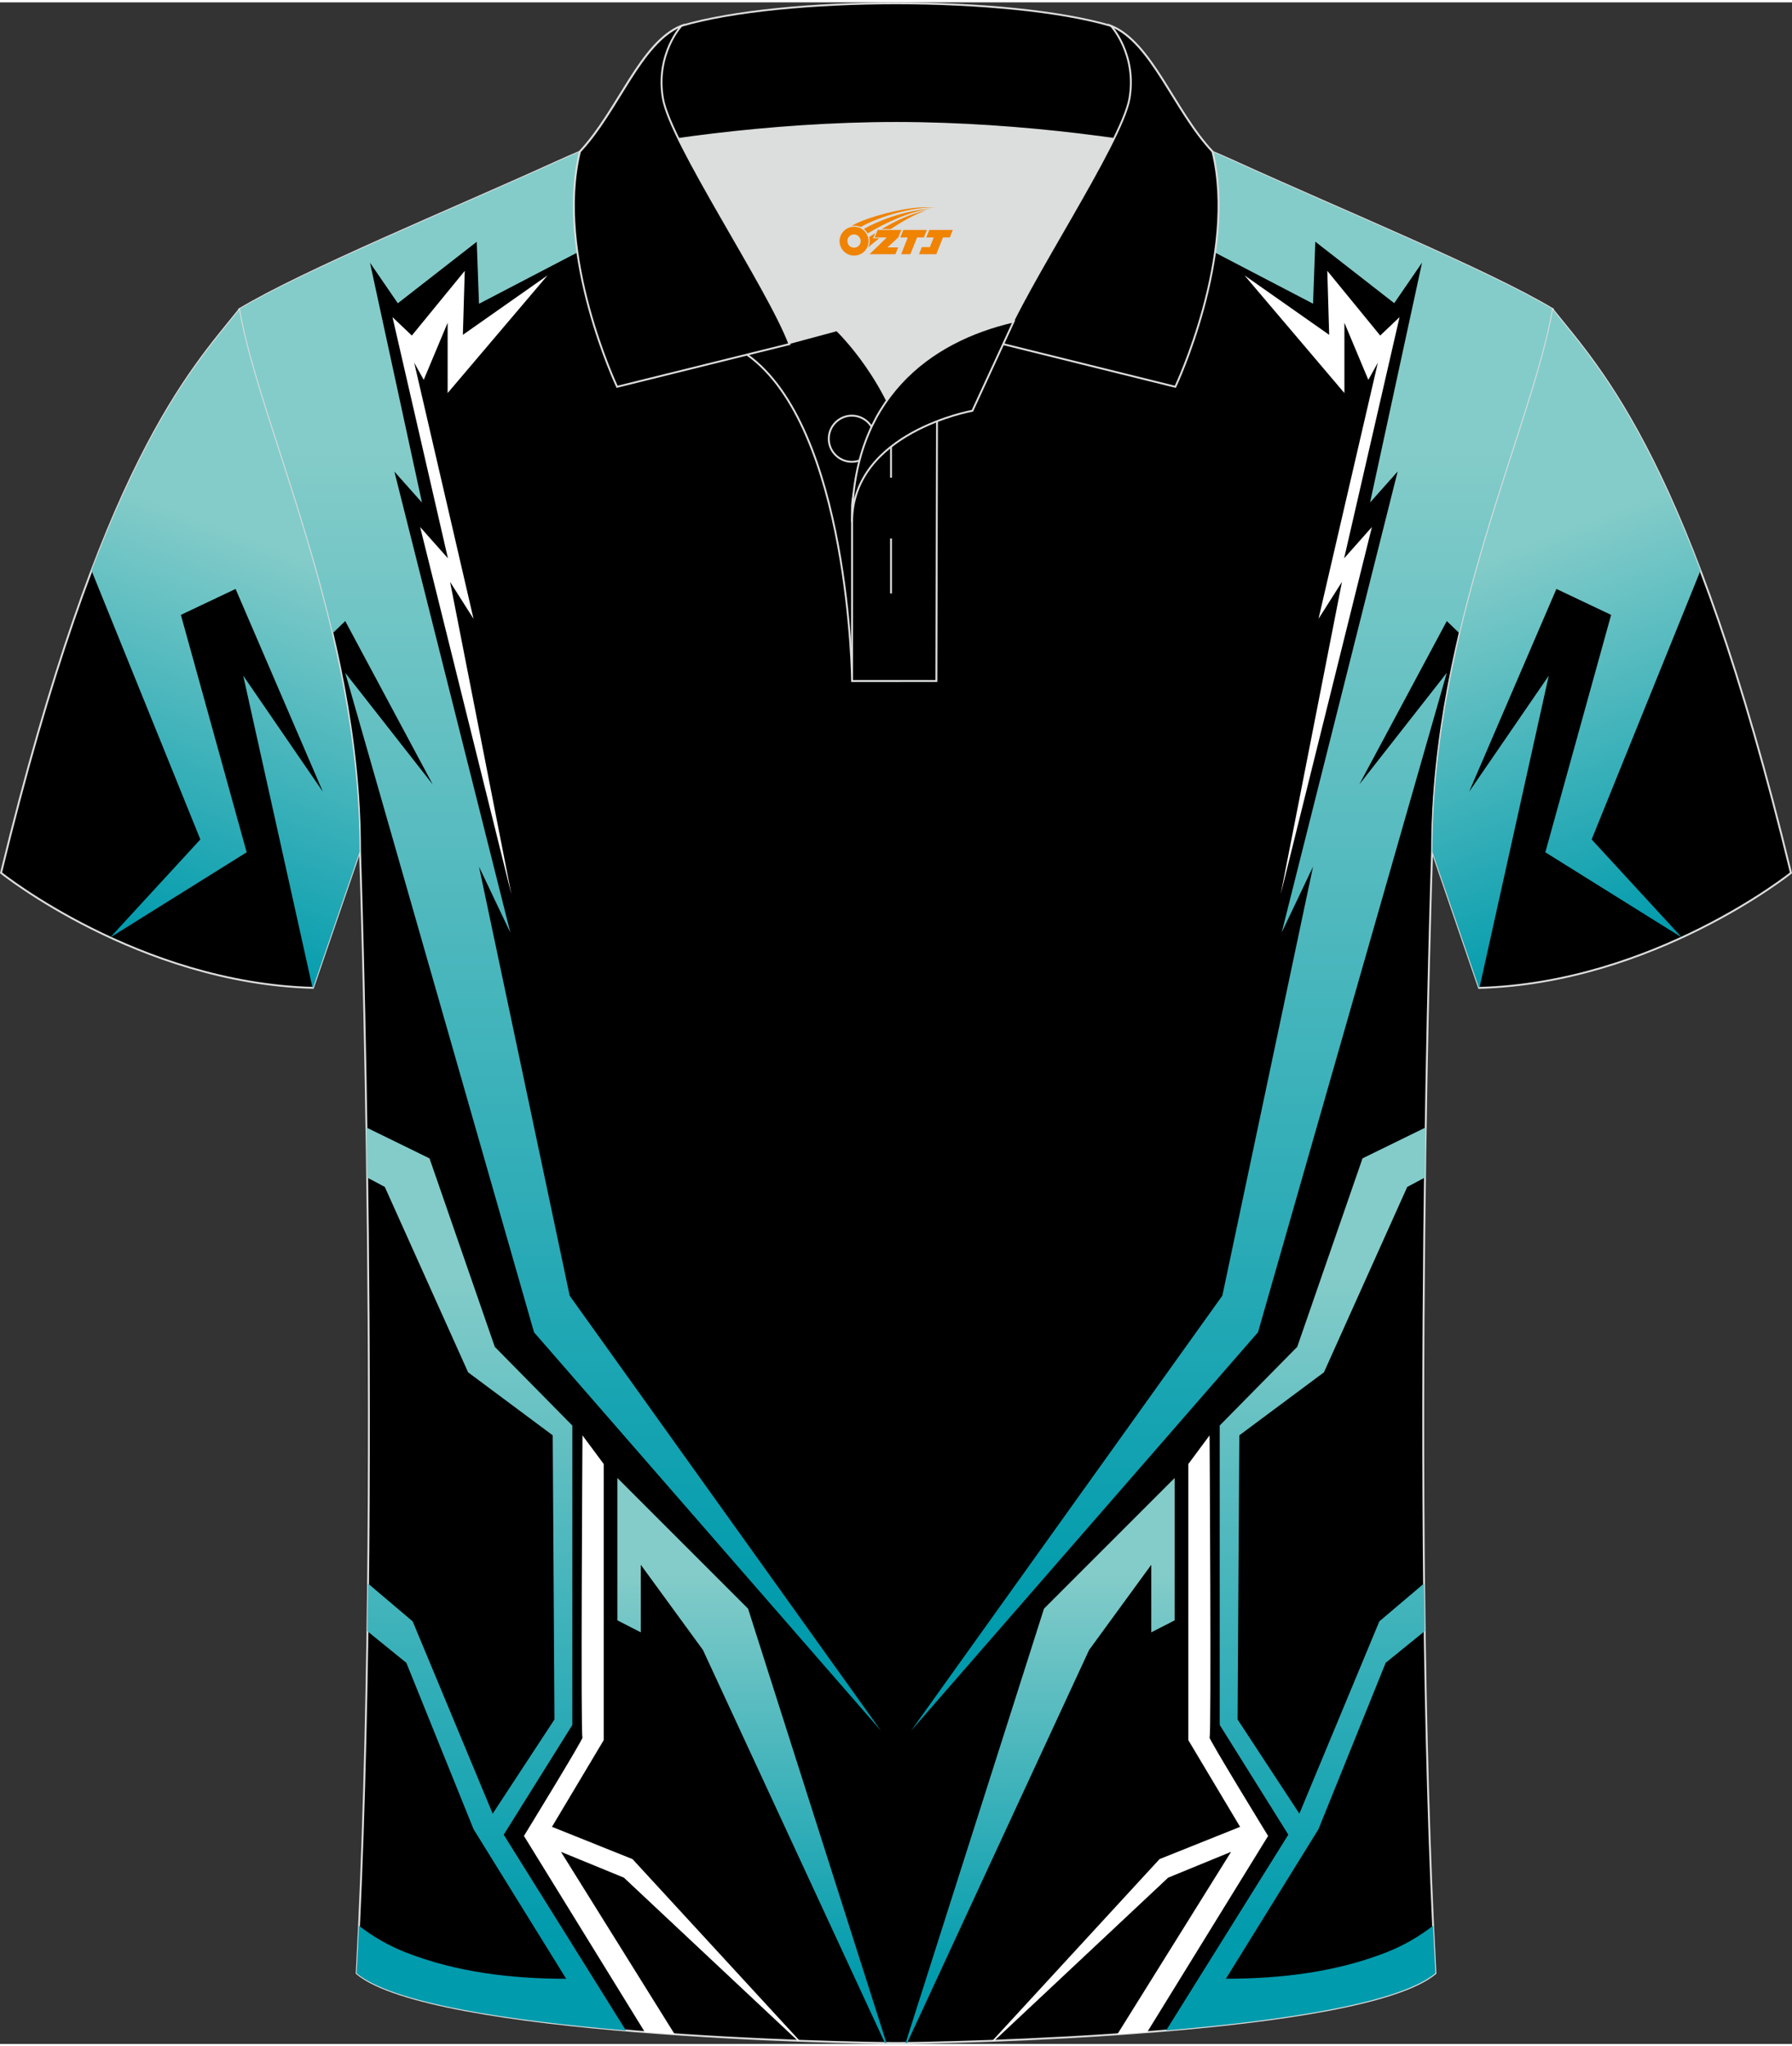
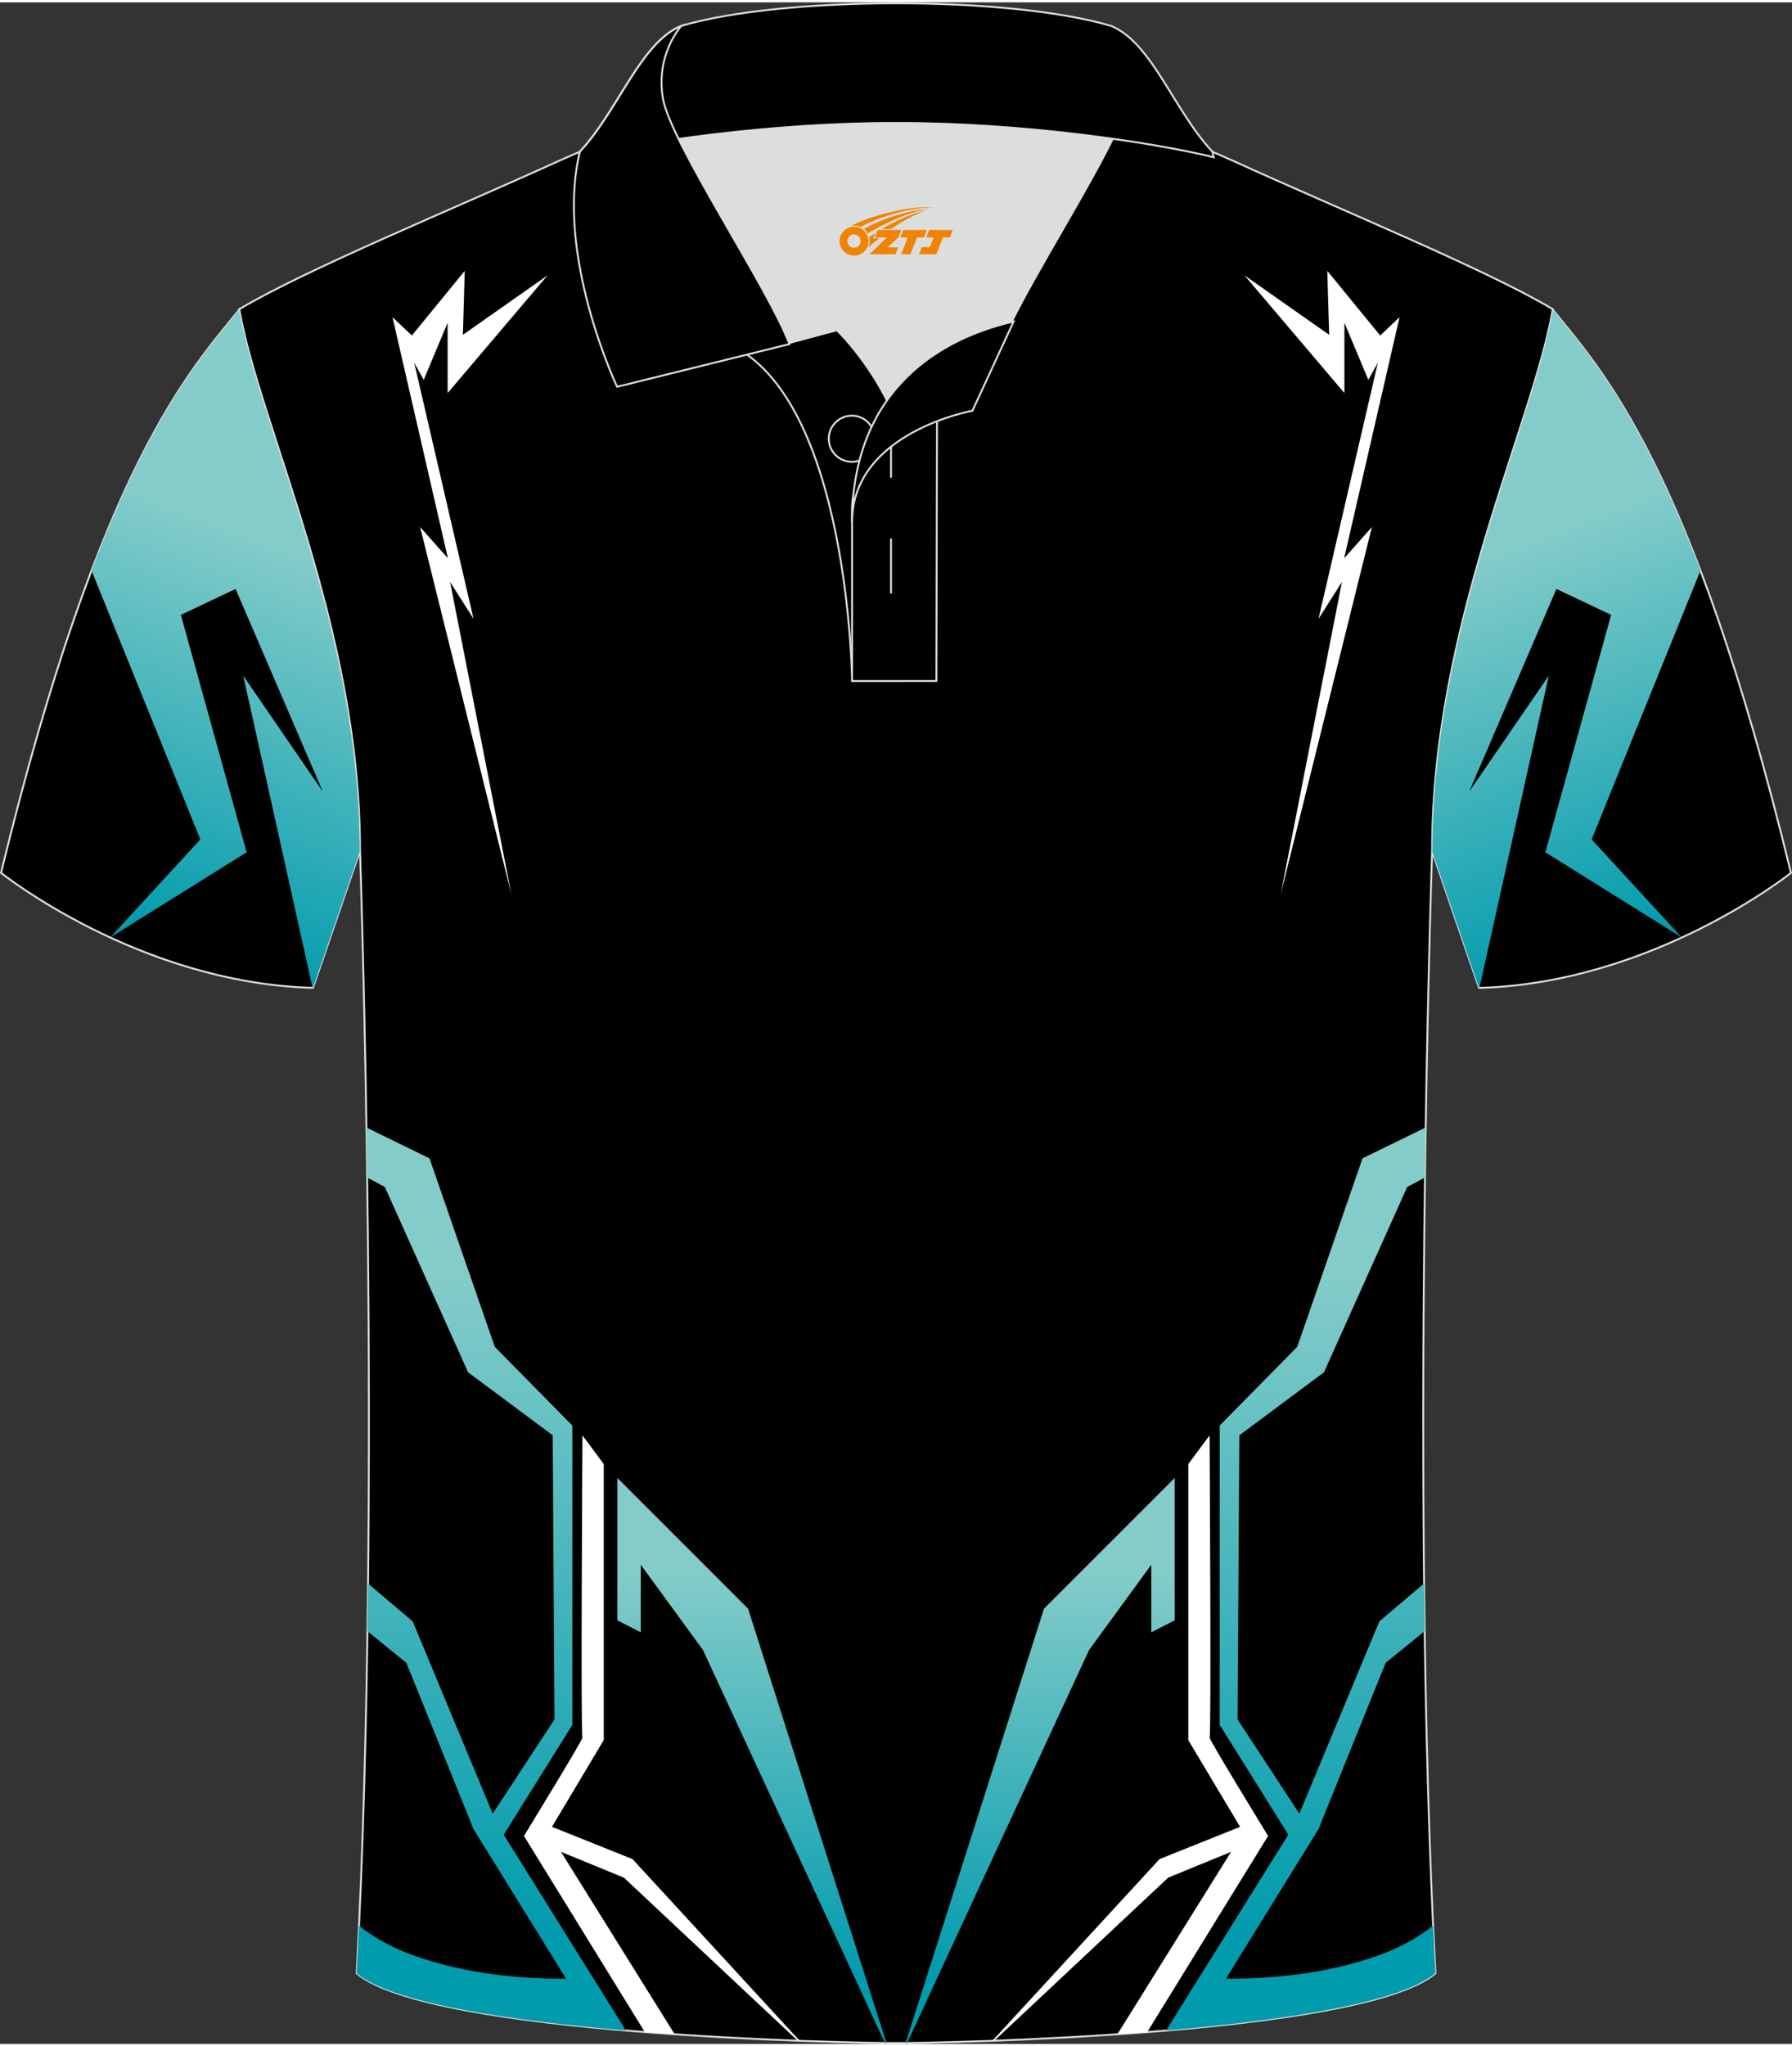
<svg xmlns="http://www.w3.org/2000/svg" version="1.1" id="图层_1" x="0px" y="0px" width="379.8px" height="433.5px" viewBox="0 0 379.95 432.67" enable-background="new 0 0 379.95 432.67" xml:space="preserve">
  <rect x="0" y="0" width="379.95" height="432.67" fill="#333333" stroke="none" />
  <g>
    <path fill-rule="evenodd" clip-rule="evenodd" stroke="#DCDDDD" stroke-width="0.4" stroke-miterlimit="22.926" d="   M189.98,432.47c9.72,0.03,98.77-1.66,114.37-14.78c-5.38-101.11-0.7-237.93-0.7-237.93c0-47.67,21.31-90.03,25.6-114.72   c-13.68-8.23-45.45-21.26-67.39-31.27c-30.15-13.67-34.28-7.75-71.46-7.75c-37.18,0-42.14-5.92-72.28,7.75   c-21.94,9.99-53.71,23.03-67.39,31.27c4.28,24.7,25.6,67.05,25.6,114.72c0,0,4.68,136.82-0.7,237.93   C91.21,430.8,180.25,432.5,189.98,432.47z" />
    <g>
      <path fill-rule="evenodd" clip-rule="evenodd" fill="#FFFFFF" d="M236.91,430.61l24.11-38.66l-13.34,5.47l-36.86,34.56l-0.42,0.02    l35.45-38.51l17.08-6.84l-10.98-18.38v-58.5l4.51-6.08c0,0,0.4,64.01,0,64.01c-0.4,0,12.41,20.88,12.41,20.88l-25.63,41.57    C241.11,430.31,239,430.47,236.91,430.61z" />
      <linearGradient id="SVGID_1_" gradientUnits="userSpaceOnUse" x1="220.534" y1="332.76" x2="220.534" y2="418.945">
        <stop offset="0" style="stop-color:#84CCC9" />
        <stop offset="1" style="stop-color:#009BAD" />
      </linearGradient>
      <polygon fill-rule="evenodd" clip-rule="evenodd" fill="url(#SVGID_1_)" points="192.34,432.45 230.92,349.17 244.1,331.11     244.1,345.43 249.06,342.89 249.06,312.72 221.35,340.42 192.01,432.46   " />
      <linearGradient id="SVGID_2_" gradientUnits="userSpaceOnUse" x1="275.802" y1="269.489" x2="275.802" y2="409.94">
        <stop offset="0" style="stop-color:#84CCC9" />
        <stop offset="1" style="stop-color:#009BAD" />
      </linearGradient>
      <path fill-rule="evenodd" clip-rule="evenodd" fill="url(#SVGID_2_)" d="M302.13,249.04l-3.76,2l-17.66,39.29l-17.94,13.35    l-0.37,60.22l13.1,19.96l16.96-40.76l9.48-8.03c0.04,3.36,0.08,6.74,0.13,10.11l-8.27,6.71l-14.25,35.26l-19.63,31.69    c11.49,0,23.27-1.35,34.15-5.64c3.54-1.4,6.78-3.27,9.78-5.59c0.16,3.39,0.32,6.75,0.5,10.06c-7.57,6.36-32.41,10.04-57.1,12.13    l25.91-41.49l-14.55-23.26v-63.45l16.44-16.68l13.84-39.94l13.39-6.55C302.23,241.88,302.18,245.41,302.13,249.04z" />
    </g>
    <polygon fill-rule="evenodd" clip-rule="evenodd" fill="#FFFFFF" points="263.86,57.85 285.05,82.8 285.05,67.9 290.12,80    292.14,76.36 279.56,130.64 284.53,122.82 271.52,189.1 290.88,111.19 284.99,117.82 296.74,66.71 292.64,70.61 281.42,56.9    281.82,70.46  " />
    <linearGradient id="SVGID_3_" gradientUnits="userSpaceOnUse" x1="189.979" y1="93.357" x2="189.979" y2="341.689">
      <stop offset="0" style="stop-color:#84CCC9" />
      <stop offset="1" style="stop-color:#009BAD" />
    </linearGradient>
-     <path fill-rule="evenodd" clip-rule="evenodd" fill="url(#SVGID_3_)" d="M186.79,366.3l-73.56-84.45L73.2,142.09l18.56,23.67   L73.2,131.12l-2.71,2.62c-6.64-28.26-16.94-52.36-19.78-68.71c13.68-8.24,45.45-21.27,67.39-31.27   c27.05-12.27,33.83-8.76,61.8-7.91l-36.65,16.3l-41.69,21.73l-0.48-13.14L84.35,63.77l-5.9-8.59l11.02,50.83l-5.85-6.57   l24.59,97.71l-6.65-13.98l19.23,90.93L186.79,366.3L186.79,366.3z M309.47,133.74l-2.71-2.62l-18.56,34.63l18.56-23.67   l-40.03,139.76l-73.56,84.45l66-92.21l19.23-90.93l-6.65,13.98l24.59-97.71l-5.85,6.57l11.02-50.83l-5.9,8.59l-16.73-13.03   l-0.48,13.14l-41.69-21.73l-36.6-16.27c28.48-0.81,34.45-4.49,61.75,7.89c21.94,10,53.71,23.03,67.39,31.27   C326.41,81.38,316.11,105.49,309.47,133.74z" />
    <polygon fill-rule="evenodd" clip-rule="evenodd" fill="#FFFFFF" points="116.1,57.85 94.91,82.8 94.91,67.9 89.84,80 87.82,76.36    100.4,130.64 95.43,122.82 108.44,189.1 89.08,111.19 94.97,117.82 83.22,66.71 87.32,70.61 98.54,56.9 98.14,70.46  " />
    <g>
      <path fill-rule="evenodd" clip-rule="evenodd" fill="#FFFFFF" d="M143.05,430.61l-24.11-38.66l13.34,5.47l36.86,34.56l0.42,0.02    l-35.45-38.51l-17.08-6.84l10.98-18.38v-58.5l-4.51-6.08c0,0-0.4,64.01,0,64.01c0.4,0-12.41,20.88-12.41,20.88l25.63,41.57    C138.85,430.31,140.96,430.47,143.05,430.61z" />
      <linearGradient id="SVGID_4_" gradientUnits="userSpaceOnUse" x1="561.708" y1="332.76" x2="561.708" y2="418.945" gradientTransform="matrix(-1 0 0 1 721.133 0)">
        <stop offset="0" style="stop-color:#84CCC9" />
        <stop offset="1" style="stop-color:#009BAD" />
      </linearGradient>
      <polygon fill-rule="evenodd" clip-rule="evenodd" fill="url(#SVGID_4_)" points="187.62,432.45 149.04,349.17 135.86,331.11     135.86,345.43 130.9,342.89 130.9,312.72 158.61,340.42 187.95,432.46   " />
      <linearGradient id="SVGID_5_" gradientUnits="userSpaceOnUse" x1="616.976" y1="269.489" x2="616.976" y2="409.94" gradientTransform="matrix(-1 0 0 1 721.133 0)">
        <stop offset="0" style="stop-color:#84CCC9" />
        <stop offset="1" style="stop-color:#009BAD" />
      </linearGradient>
      <path fill-rule="evenodd" clip-rule="evenodd" fill="url(#SVGID_5_)" d="M77.83,249.04l3.76,2l17.66,39.29l17.94,13.35l0.37,60.22    l-13.1,19.96L87.5,343.11l-9.48-8.03c-0.04,3.36-0.08,6.74-0.13,10.11l8.27,6.71l14.25,35.26l19.63,31.69    c-11.49,0-23.27-1.35-34.15-5.64c-3.54-1.4-6.78-3.27-9.78-5.59c-0.16,3.39-0.32,6.75-0.5,10.06c7.57,6.36,32.41,10.04,57.1,12.13    l-25.91-41.49l14.55-23.26v-63.45l-16.44-16.68l-13.84-39.94l-13.39-6.55C77.73,241.88,77.78,245.41,77.83,249.04z" />
    </g>
  </g>
  <g>
    <path fill-rule="evenodd" clip-rule="evenodd" stroke="#DCDDDD" stroke-width="0.4" stroke-miterlimit="22.926" d="   M329.26,65.17c10.23,12.79,29.32,32.39,50.47,119.32c0,0-29.15,23.35-66.13,24.37c0,0-7.15-20.8-9.89-28.81   C303.7,132.31,324.98,89.89,329.26,65.17z" />
    <linearGradient id="SVGID_6_" gradientUnits="userSpaceOnUse" x1="-2988.724" y1="116.186" x2="-3020.286" y2="198.695" gradientTransform="matrix(-1 0 0 1 -2670.188 0)">
      <stop offset="0" style="stop-color:#84CCC9" />
      <stop offset="1" style="stop-color:#009BAD" />
    </linearGradient>
    <path fill-rule="evenodd" clip-rule="evenodd" fill="url(#SVGID_6_)" d="M360.54,120.43l-23.07,56.97l19.12,20.78h0l-28.94-18.06   l13.95-50.31l-11.6-5.5l-18.5,42.97l16.88-24.59l-14.7,66.17l0,0l-0.18-0.26c-0.83-2.41-7.24-21.06-9.8-28.55   c0-47.73,21.28-90.16,25.55-114.88C336.26,73.93,347.42,85.87,360.54,120.43z" />
  </g>
  <g>
    <path fill-rule="evenodd" clip-rule="evenodd" stroke="#DCDDDD" stroke-width="0.4" stroke-miterlimit="22.926" d="   M50.69,65.17C40.46,77.96,21.37,97.55,0.22,184.48c0,0,29.15,23.35,66.13,24.37c0,0,7.15-20.8,9.89-28.81   C76.24,132.31,54.97,89.89,50.69,65.17z" />
    <linearGradient id="SVGID_7_" gradientUnits="userSpaceOnUse" x1="61.413" y1="116.186" x2="29.851" y2="198.695">
      <stop offset="0" style="stop-color:#84CCC9" />
      <stop offset="1" style="stop-color:#009BAD" />
    </linearGradient>
    <path fill-rule="evenodd" clip-rule="evenodd" fill="url(#SVGID_7_)" d="M19.41,120.43l23.07,56.97l-19.12,20.78h0l28.94-18.06   l-13.95-50.31l11.6-5.5l18.5,42.97l-16.88-24.59l14.7,66.17l0,0l0.18-0.26c0.83-2.41,7.24-21.06,9.8-28.55   c0-47.73-21.28-90.16-25.55-114.88C43.69,73.93,32.53,85.87,19.41,120.43z" />
  </g>
  <g>
    <path fill-rule="evenodd" clip-rule="evenodd" fill="#DCDDDD" d="M188.05,84.36c6.38-9.03,16.21-14.24,26.7-16.69   c5.19-10.55,15.94-27.58,21.43-38.8c-26.53-6.46-65.81-6.46-92.34,0c6.36,13.02,19.82,33.87,23.45,43.32l10.12-2.73   C177.43,69.47,183.37,75.09,188.05,84.36z" />
    <path fill-rule="evenodd" clip-rule="evenodd" stroke="#DCDDDD" stroke-width="0.4" stroke-miterlimit="22.926" d="   M158.34,74.62l19.09-5.14c0,0,11.64,11,15.17,27.59c3.52,16.59-1.84,46.76-1.84,46.76h-10.09   C180.66,143.82,180.13,90.05,158.34,74.62z" />
    <path fill-rule="evenodd" clip-rule="evenodd" stroke="#DCDDDD" stroke-width="0.4" stroke-miterlimit="22.926" d="   M180.66,106.61v37.21h17.88l0.14-60.23C189.92,86.47,181.14,97.9,180.66,106.61z" />
    <path fill-rule="evenodd" clip-rule="evenodd" stroke="#DCDDDD" stroke-width="0.4" stroke-miterlimit="22.926" d="   M122.69,32.82c13.26-3.23,40.55-7.27,67.32-7.27c26.76,0,54.05,4.03,67.32,7.27l-0.28-1.19c-8.16-8.7-12.82-23.12-21.5-26.65   c-10.84-3.19-28.19-4.78-45.55-4.78c-17.35,0-34.7,1.6-45.55,4.78c-8.69,3.54-13.35,17.95-21.5,26.65L122.69,32.82z" />
    <path fill-rule="evenodd" clip-rule="evenodd" stroke="#DCDDDD" stroke-width="0.4" stroke-miterlimit="22.926" d="   M144.47,4.98c0,0-5.53,6-3.91,15.39c1.62,9.41,22.37,40.17,26.82,52.05l-36.54,9.05c0,0-13.27-27.97-7.88-49.84   C131.13,22.93,135.79,8.52,144.47,4.98z" />
-     <path fill-rule="evenodd" clip-rule="evenodd" stroke="#DCDDDD" stroke-width="0.4" stroke-miterlimit="22.926" d="   M235.56,4.98c0,0,5.53,6,3.92,15.39c-1.62,9.41-22.37,40.17-26.82,52.05l36.54,9.05c0,0,13.27-27.97,7.88-49.84   C248.91,22.93,244.24,8.52,235.56,4.98z" />
    <path fill-rule="evenodd" clip-rule="evenodd" stroke="#DCDDDD" stroke-width="0.4" stroke-miterlimit="22.926" d="   M180.61,97.37c2.7,0,4.89-2.19,4.89-4.89c0-2.7-2.2-4.89-4.89-4.89c-2.7,0-4.89,2.2-4.89,4.89   C175.72,95.18,177.92,97.37,180.61,97.37z" />
    <line fill-rule="evenodd" clip-rule="evenodd" fill="none" stroke="#DCDDDD" stroke-width="0.4" stroke-miterlimit="22.926" x1="188.92" y1="113.62" x2="188.92" y2="125.27" />
    <line fill-rule="evenodd" clip-rule="evenodd" fill="none" stroke="#DCDDDD" stroke-width="0.4" stroke-miterlimit="22.926" x1="188.92" y1="89.08" x2="188.92" y2="100.74" />
    <path fill-rule="evenodd" clip-rule="evenodd" stroke="#DCDDDD" stroke-width="0.4" stroke-miterlimit="22.926" d="   M214.91,67.64l-8.73,18.91c0,0-25.52,4.54-25.52,23.61C180.66,84.2,196.8,71.8,214.91,67.64z" />
  </g>
  <g id="图层_x0020_1">
    <path fill="#F08300" d="M178.19,51.63c0.416,1.136,1.472,1.984,2.752,2.032c0.144,0,0.304,0,0.448-0.016h0.016   c0.016,0,0.064,0,0.128-0.016c0.032,0,0.048-0.016,0.08-0.016c0.064-0.016,0.144-0.032,0.224-0.048c0.016,0,0.016,0,0.032,0   c0.192-0.048,0.4-0.112,0.576-0.208c0.192-0.096,0.4-0.224,0.608-0.384c0.672-0.56,1.104-1.408,1.104-2.352   c0-0.224-0.032-0.448-0.08-0.672l0,0C184.03,49.75,183.98,49.58,183.9,49.4C183.43,48.31,182.35,47.55,181.08,47.55C179.39,47.55,178.01,48.92,178.01,50.62C178.01,50.97,178.07,51.31,178.19,51.63L178.19,51.63L178.19,51.63z M182.49,50.65L182.49,50.65C182.46,51.43,181.8,52.03,181.02,51.99C180.23,51.96,179.64,51.31,179.67,50.52c0.032-0.784,0.688-1.376,1.472-1.344   C181.91,49.21,182.52,49.88,182.49,50.65L182.49,50.65z" />
    <polygon fill="#F08300" points="196.52,48.23 ,195.88,49.82 ,194.44,49.82 ,193.02,53.37 ,191.07,53.37 ,192.47,49.82 ,190.89,49.82    ,191.53,48.23" />
    <path fill="#F08300" d="M198.49,43.5c-1.008-0.096-3.024-0.144-5.056,0.112c-2.416,0.304-5.152,0.912-7.616,1.664   C183.77,45.88,181.9,46.6,180.55,47.37C180.75,47.34,180.94,47.32,181.13,47.32c0.48,0,0.944,0.112,1.36,0.288   C186.59,45.29,193.79,43.24,198.49,43.5L198.49,43.5L198.49,43.5z" />
    <path fill="#F08300" d="M183.96,48.97c4-2.368,8.88-4.672,13.488-5.248c-4.608,0.288-10.224,2-14.288,4.304   C183.48,48.28,183.75,48.6,183.96,48.97C183.96,48.97,183.96,48.97,183.96,48.97z" />
    <polygon fill="#F08300" points="202.01,48.23 ,201.39,49.82 ,199.93,49.82 ,198.52,53.37 ,198.06,53.37 ,196.55,53.37 ,194.86,53.37    ,195.45,51.87 ,197.16,51.87 ,197.98,49.82 ,196.39,49.82 ,197.03,48.23" />
    <polygon fill="#F08300" points="191.1,48.23 ,190.46,49.82 ,188.17,51.93 ,190.43,51.93 ,189.85,53.37 ,184.36,53.37 ,188.03,49.82    ,185.45,49.82 ,186.09,48.23" />
    <path fill="#F08300" d="M196.38,44.09c-3.376,0.752-6.464,2.192-9.424,3.952h1.888C191.27,46.47,193.61,45.04,196.38,44.09z    M185.58,48.91C184.95,49.29,184.89,49.34,184.28,49.75c0.064,0.256,0.112,0.544,0.112,0.816c0,0.496-0.112,0.976-0.32,1.392   c0.176-0.16,0.32-0.304,0.432-0.4c0.272-0.24,0.768-0.64,1.6-1.296l0.32-0.256H185.1l0,0L185.58,48.91L185.58,48.91L185.58,48.91z" />
  </g>
</svg>